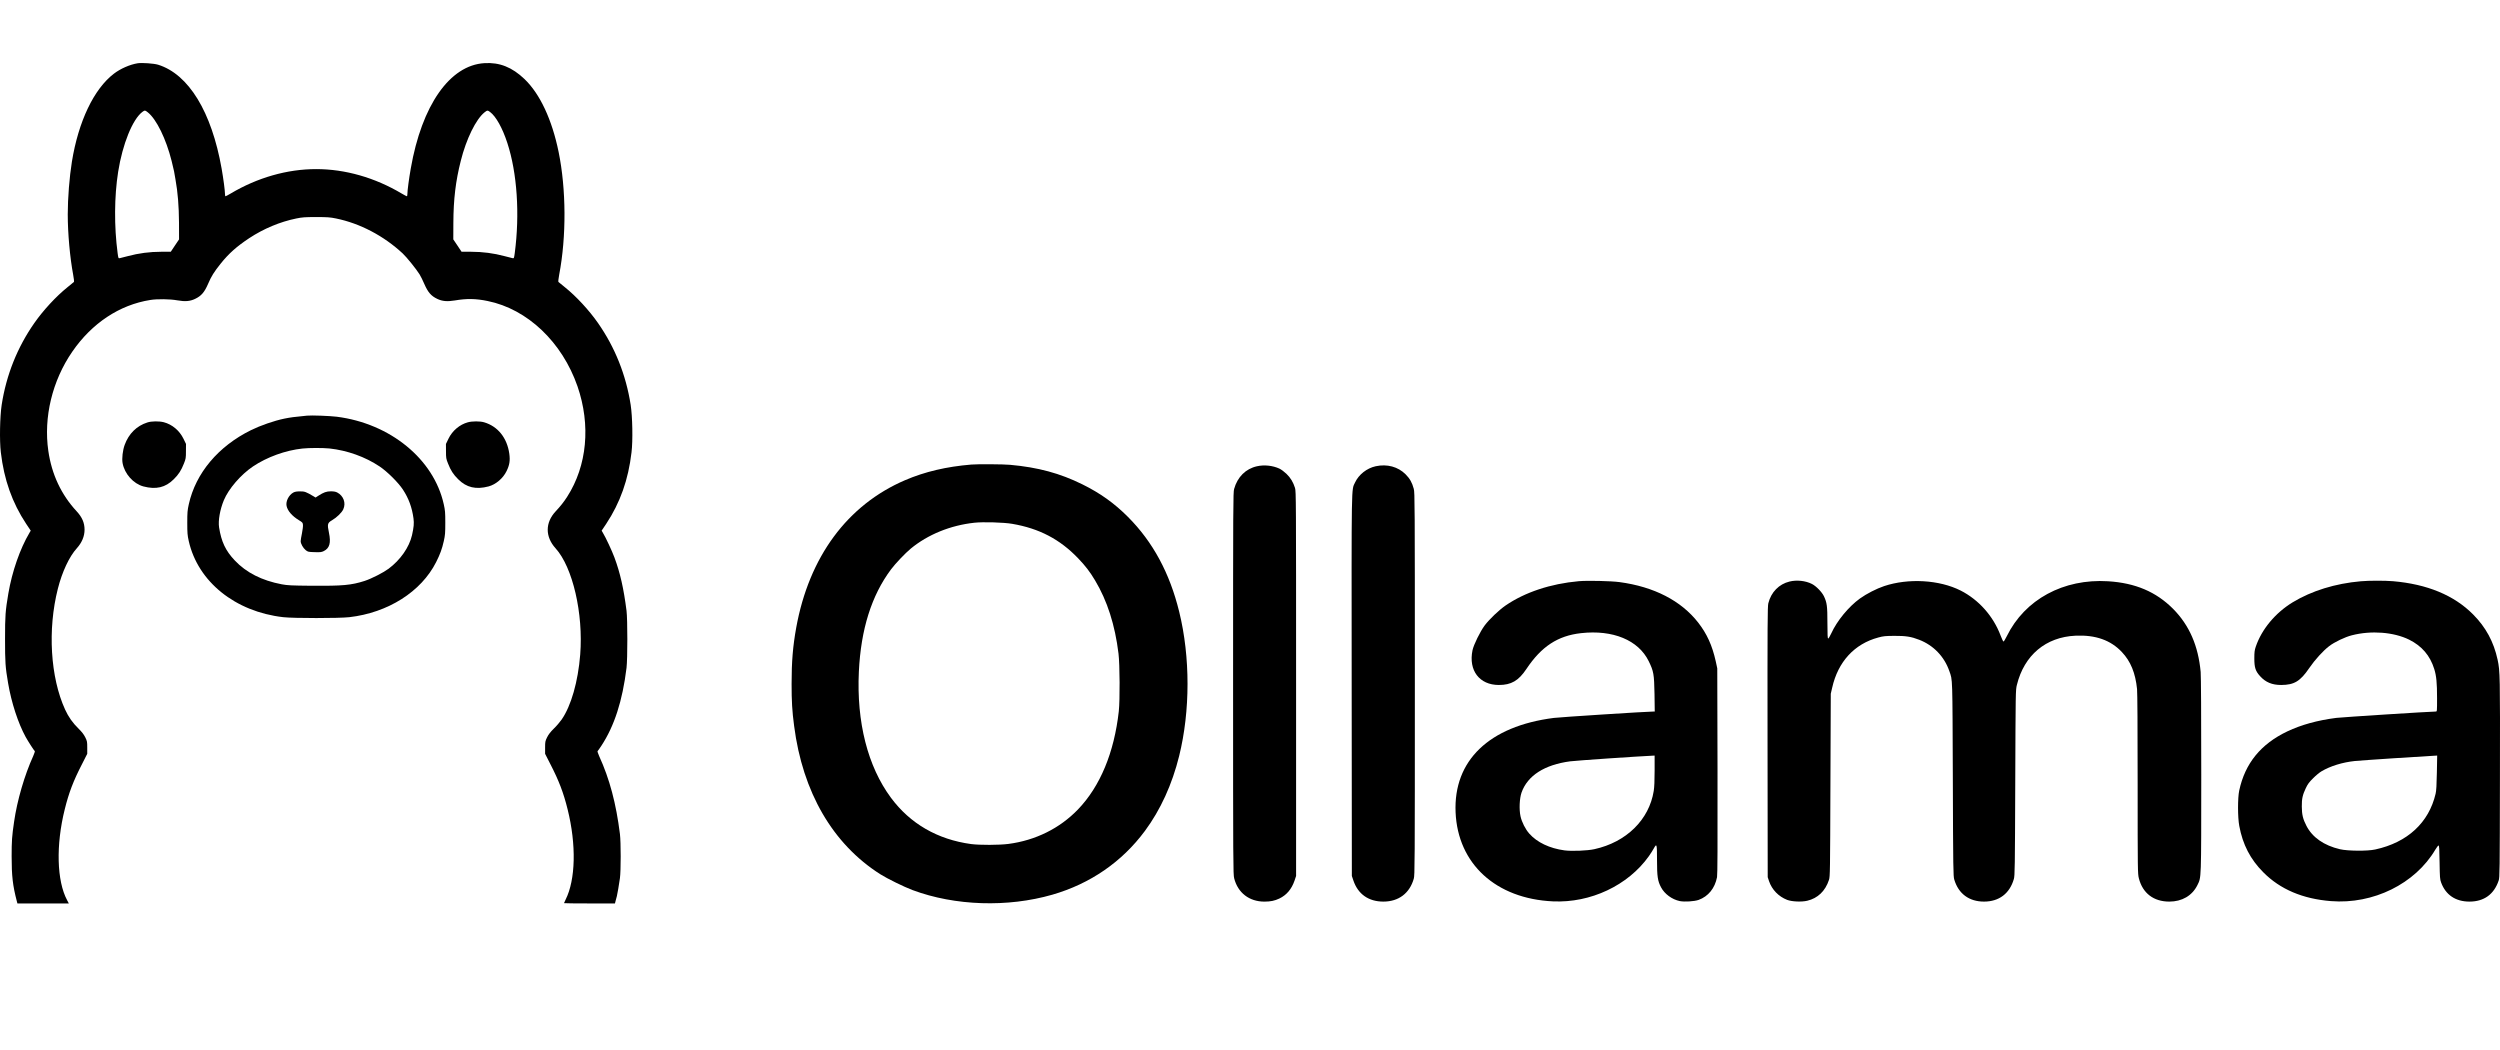
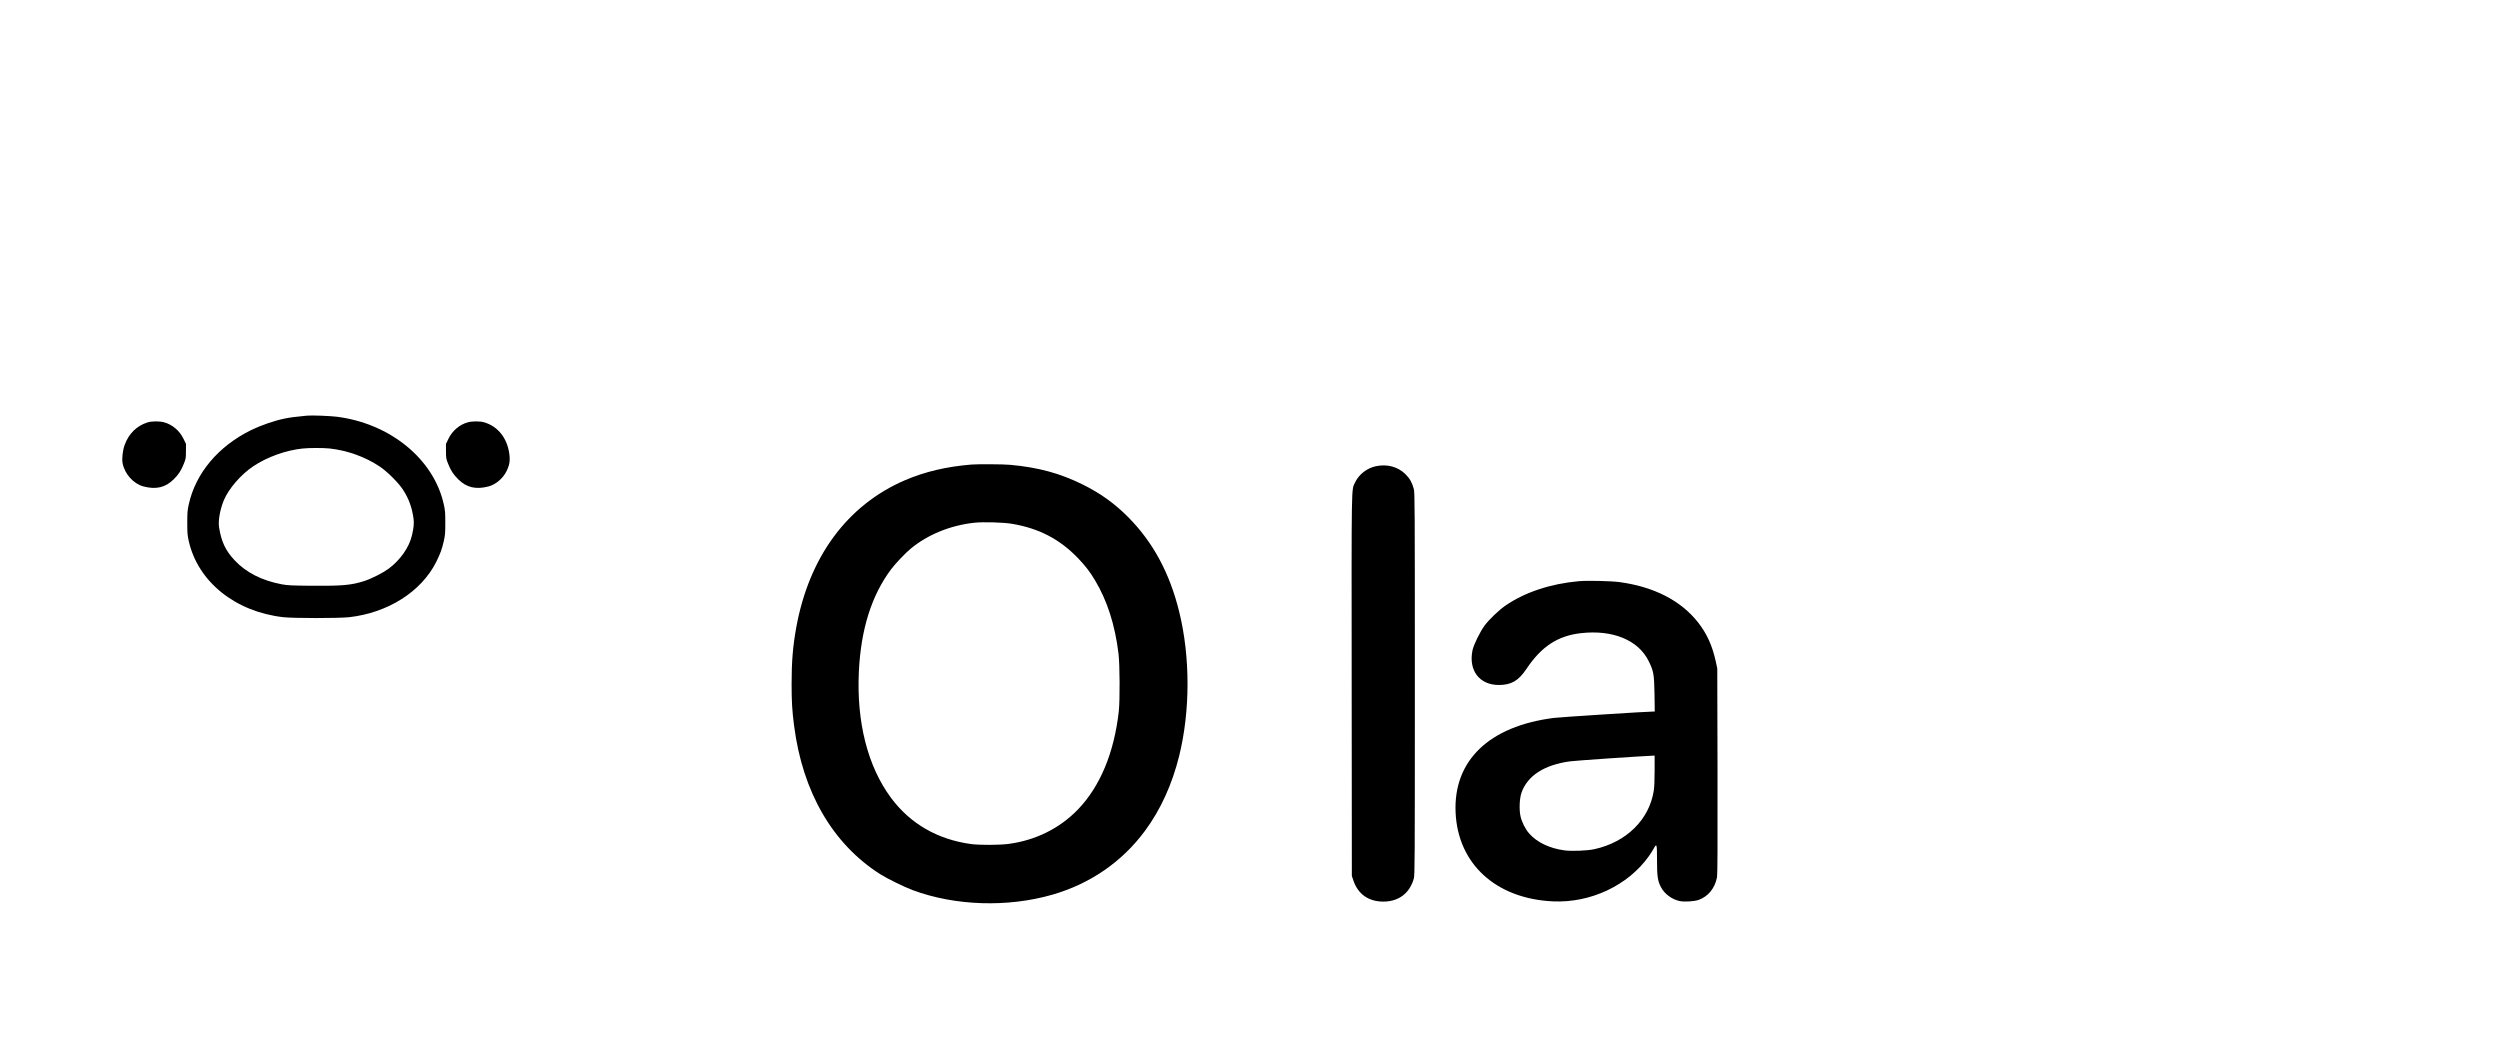
<svg xmlns="http://www.w3.org/2000/svg" width="100%" height="100%" viewBox="0 0 119 50" fill="none">
-   <path d="M6.553 3.011C6.181 3.072 5.736 3.267 5.421 3.508C4.47 4.235 3.733 5.777 3.422 7.699C3.305 8.425 3.225 9.434 3.225 10.203C3.225 11.111 3.331 12.271 3.482 13.073C3.516 13.251 3.533 13.409 3.519 13.42C3.508 13.432 3.368 13.547 3.211 13.673C2.674 14.104 2.06 14.767 1.637 15.373C0.826 16.531 0.3 17.846 0.08 19.271C-0.005 19.834 -0.028 20.971 0.04 21.534C0.192 22.832 0.58 23.93 1.246 24.935L1.463 25.259L1.4 25.366C0.954 26.118 0.574 27.207 0.397 28.252C0.257 29.08 0.24 29.301 0.24 30.409C0.24 31.527 0.254 31.748 0.386 32.52C0.543 33.445 0.863 34.425 1.22 35.077C1.337 35.289 1.623 35.732 1.657 35.755C1.668 35.76 1.634 35.867 1.58 35.99C1.168 36.895 0.817 38.098 0.671 39.112C0.569 39.807 0.554 40.031 0.554 40.764C0.554 41.697 0.606 42.151 0.8 42.895L0.829 43.004H2.051H3.276L3.196 42.852C2.702 41.933 2.657 40.227 3.082 38.523C3.276 37.736 3.496 37.159 3.908 36.364L4.153 35.881V35.585C4.153 35.309 4.148 35.278 4.059 35.097C3.99 34.959 3.899 34.841 3.736 34.68C3.459 34.41 3.259 34.126 3.099 33.776C2.397 32.242 2.26 29.964 2.754 28.023C2.959 27.213 3.299 26.492 3.656 26.098C3.899 25.828 4.025 25.526 4.025 25.213C4.025 24.889 3.911 24.622 3.653 24.343C2.917 23.55 2.462 22.585 2.3 21.462C2.068 19.863 2.488 18.119 3.442 16.738C4.376 15.382 5.687 14.512 7.152 14.279C7.481 14.224 8.095 14.233 8.438 14.296C8.812 14.362 9.046 14.342 9.286 14.227C9.583 14.086 9.732 13.911 9.906 13.509C10.06 13.15 10.18 12.955 10.503 12.55C10.891 12.065 11.265 11.734 11.865 11.335C12.551 10.884 13.331 10.557 14.107 10.399C14.39 10.341 14.522 10.332 15.05 10.332C15.579 10.332 15.71 10.341 15.993 10.399C17.132 10.631 18.263 11.223 19.166 12.062C19.36 12.242 19.826 12.823 19.974 13.064C20.032 13.159 20.131 13.36 20.194 13.509C20.369 13.911 20.517 14.086 20.814 14.227C21.046 14.339 21.288 14.362 21.648 14.302C22.217 14.204 22.654 14.213 23.211 14.328C25.107 14.713 26.758 16.284 27.489 18.389C28.126 20.236 27.946 22.169 26.998 23.645C26.838 23.895 26.678 24.096 26.447 24.343C25.947 24.88 25.947 25.547 26.444 26.098C27.261 26.997 27.772 29.209 27.618 31.159C27.515 32.446 27.187 33.597 26.735 34.25C26.655 34.364 26.49 34.56 26.364 34.68C26.201 34.841 26.11 34.959 26.041 35.097C25.953 35.278 25.947 35.309 25.947 35.585V35.881L26.193 36.364C26.604 37.159 26.824 37.736 27.018 38.523C27.438 40.204 27.401 41.875 26.921 42.826C26.881 42.906 26.847 42.981 26.847 42.99C26.847 42.998 27.392 43.004 28.061 43.004H29.272L29.303 42.88C29.32 42.815 29.349 42.714 29.363 42.656C29.394 42.53 29.457 42.157 29.509 41.798C29.557 41.436 29.557 40.103 29.509 39.701C29.326 38.242 29.02 37.084 28.52 35.99C28.466 35.867 28.432 35.76 28.443 35.755C28.458 35.746 28.538 35.631 28.623 35.502C29.246 34.554 29.629 33.362 29.823 31.788C29.874 31.354 29.874 29.49 29.823 29.074C29.686 28 29.52 27.27 29.246 26.532C29.132 26.224 28.829 25.575 28.7 25.366L28.638 25.259L28.855 24.935C29.52 23.93 29.909 22.832 30.06 21.534C30.129 20.971 30.106 19.834 30.02 19.271C29.797 17.843 29.274 16.534 28.463 15.373C28.041 14.767 27.427 14.104 26.89 13.673C26.733 13.547 26.592 13.432 26.581 13.42C26.567 13.409 26.584 13.251 26.618 13.073C26.964 11.26 26.952 9 26.59 7.233C26.275 5.694 25.704 4.47 24.967 3.764C24.379 3.201 23.779 2.96 23.059 3.006C21.408 3.103 20.077 5.013 19.552 8.023C19.466 8.509 19.392 9.077 19.392 9.232C19.392 9.293 19.38 9.342 19.366 9.342C19.352 9.342 19.24 9.284 19.12 9.212C17.846 8.454 16.43 8.049 15.05 8.049C13.671 8.049 12.254 8.454 10.98 9.212C10.86 9.284 10.748 9.342 10.734 9.342C10.72 9.342 10.709 9.293 10.709 9.232C10.709 9.072 10.631 8.486 10.549 8.023C10.072 5.321 8.978 3.531 7.524 3.08C7.324 3.02 6.755 2.98 6.553 3.011ZM7.038 5.349C7.449 5.677 7.906 6.613 8.169 7.661C8.218 7.851 8.269 8.069 8.284 8.15C8.295 8.227 8.326 8.402 8.352 8.537C8.463 9.146 8.515 9.804 8.521 10.605L8.523 11.395L8.326 11.688L8.129 11.984H7.669C7.132 11.984 6.598 12.053 6.087 12.191C5.904 12.237 5.727 12.283 5.693 12.291C5.639 12.303 5.63 12.286 5.599 12.05C5.43 10.772 5.439 9.356 5.624 8.178C5.83 6.866 6.31 5.677 6.778 5.326C6.89 5.243 6.91 5.246 7.038 5.349ZM23.325 5.329C23.608 5.539 23.919 6.096 24.15 6.808C24.616 8.233 24.747 10.189 24.502 12.05C24.47 12.286 24.462 12.303 24.407 12.291C24.373 12.283 24.196 12.237 24.013 12.191C23.502 12.053 22.968 11.984 22.431 11.984H21.971L21.774 11.688L21.577 11.395L21.58 10.605C21.585 9.491 21.688 8.621 21.934 7.653C22.194 6.613 22.654 5.677 23.062 5.349C23.191 5.246 23.211 5.243 23.325 5.329Z" fill="black" />
  <path d="M14.612 19.785C13.993 19.845 13.824 19.868 13.527 19.928C13.044 20.029 12.399 20.253 11.95 20.474C10.391 21.241 9.317 22.519 8.988 23.998C8.923 24.291 8.914 24.389 8.914 24.883C8.914 25.371 8.923 25.478 8.985 25.756C9.422 27.689 11.193 29.117 13.484 29.378C13.981 29.433 16.129 29.433 16.626 29.378C18.465 29.168 20.048 28.166 20.759 26.758C20.948 26.382 21.039 26.138 21.125 25.756C21.188 25.478 21.196 25.371 21.196 24.883C21.196 24.389 21.188 24.291 21.122 23.998C20.645 21.85 18.571 20.158 16.029 19.836C15.698 19.796 14.829 19.762 14.612 19.785ZM15.681 21.347C16.529 21.439 17.383 21.744 18.069 22.203C18.437 22.45 18.957 22.967 19.18 23.306C19.454 23.725 19.611 24.153 19.682 24.673C19.714 24.912 19.697 25.093 19.611 25.478C19.477 26.052 19.06 26.652 18.497 27.072C18.234 27.264 17.689 27.543 17.355 27.652C16.72 27.856 16.306 27.893 14.827 27.882C13.861 27.873 13.69 27.864 13.413 27.813C12.467 27.634 11.719 27.255 11.176 26.678C10.736 26.213 10.536 25.788 10.428 25.101C10.379 24.782 10.471 24.254 10.656 23.809C10.882 23.266 11.465 22.591 12.042 22.203C12.71 21.755 13.59 21.436 14.398 21.35C14.71 21.316 15.369 21.316 15.681 21.347Z" fill="black" />
-   <path d="M13.964 23.444C13.747 23.562 13.595 23.861 13.641 24.082C13.692 24.32 13.901 24.561 14.226 24.76C14.401 24.866 14.412 24.88 14.421 24.987C14.427 25.05 14.404 25.231 14.372 25.392C14.338 25.549 14.312 25.716 14.312 25.762C14.315 25.886 14.429 26.087 14.549 26.184C14.655 26.27 14.675 26.273 14.972 26.282C15.243 26.291 15.3 26.285 15.409 26.233C15.689 26.095 15.76 25.843 15.658 25.357C15.572 24.952 15.589 24.889 15.803 24.765C16.029 24.633 16.269 24.401 16.34 24.243C16.477 23.941 16.352 23.599 16.049 23.441C15.975 23.404 15.883 23.387 15.749 23.387C15.54 23.387 15.406 23.436 15.161 23.593L15.021 23.683L14.932 23.628C14.569 23.413 14.504 23.387 14.284 23.39C14.127 23.39 14.041 23.404 13.964 23.444Z" fill="black" />
  <path d="M7.012 20.11C6.506 20.27 6.129 20.644 5.935 21.175C5.841 21.428 5.795 21.827 5.835 22.043C5.929 22.557 6.349 23.025 6.826 23.154C7.426 23.312 7.874 23.209 8.271 22.812C8.503 22.585 8.628 22.387 8.754 22.066C8.845 21.839 8.851 21.799 8.851 21.477L8.854 21.132L8.734 20.885C8.543 20.494 8.197 20.204 7.797 20.098C7.571 20.041 7.209 20.044 7.012 20.11Z" fill="black" />
  <path d="M22.272 20.101C21.881 20.207 21.532 20.5 21.346 20.885L21.227 21.132L21.229 21.477C21.229 21.799 21.235 21.839 21.327 22.066C21.452 22.387 21.578 22.585 21.809 22.812C22.206 23.209 22.655 23.312 23.255 23.154C23.6 23.062 23.946 22.769 24.111 22.427C24.254 22.137 24.288 21.928 24.243 21.597C24.137 20.842 23.697 20.293 23.043 20.101C22.852 20.044 22.48 20.044 22.272 20.101Z" fill="black" />
  <path d="M46.237 22.113C45.049 22.211 44.026 22.452 43.081 22.857C40.336 24.035 38.511 26.505 37.9 29.877C37.74 30.767 37.68 31.488 37.68 32.548C37.68 33.384 37.705 33.835 37.8 34.553C38.205 37.706 39.636 40.171 41.896 41.61C42.23 41.822 43.038 42.219 43.438 42.368C45.458 43.121 47.962 43.201 50.093 42.587C51.895 42.066 53.407 41.027 54.501 39.548C55.237 38.554 55.794 37.339 56.129 35.98C56.657 33.843 56.66 31.276 56.131 29.124C55.68 27.28 54.88 25.798 53.692 24.606C53.038 23.951 52.375 23.477 51.521 23.055C50.453 22.527 49.411 22.245 48.08 22.125C47.782 22.096 46.52 22.087 46.237 22.113ZM48.179 24.934C49.471 25.155 50.45 25.669 51.321 26.577C51.667 26.939 51.876 27.209 52.124 27.625C52.707 28.599 53.075 29.748 53.241 31.112C53.304 31.64 53.312 33.321 53.255 33.855C53.035 35.825 52.367 37.434 51.31 38.531C50.445 39.43 49.285 40.004 47.999 40.171C47.554 40.228 46.634 40.231 46.223 40.177C44.623 39.958 43.327 39.209 42.41 37.974C41.304 36.483 40.767 34.375 40.882 31.968C40.979 29.954 41.484 28.346 42.413 27.102C42.624 26.821 43.09 26.332 43.352 26.114C44.169 25.442 45.24 25.006 46.38 24.882C46.797 24.836 47.78 24.865 48.179 24.934Z" fill="black" />
-   <path d="M59.832 22.194C59.298 22.311 58.901 22.705 58.744 23.276C58.698 23.446 58.695 23.997 58.695 32.533C58.695 41.121 58.698 41.621 58.747 41.808C58.921 42.497 59.464 42.917 60.186 42.917C60.478 42.917 60.675 42.876 60.898 42.77C61.24 42.606 61.48 42.325 61.62 41.917L61.694 41.696V32.548C61.694 23.75 61.692 23.394 61.643 23.227C61.557 22.955 61.432 22.742 61.234 22.553C61.135 22.458 60.986 22.346 60.898 22.305C60.578 22.159 60.181 22.116 59.832 22.194Z" fill="black" />
  <path d="M65.485 22.193C65.062 22.285 64.679 22.587 64.502 22.963C64.323 23.354 64.331 22.707 64.34 32.648L64.348 41.696L64.422 41.914C64.642 42.563 65.145 42.916 65.848 42.916C66.576 42.916 67.099 42.52 67.296 41.825C67.344 41.647 67.347 41.276 67.347 32.548C67.347 23.928 67.344 23.448 67.296 23.27C67.216 22.972 67.11 22.782 66.907 22.578C66.545 22.216 66.028 22.076 65.485 22.193Z" fill="black" />
  <path d="M75.147 27.665C73.802 27.786 72.588 28.191 71.665 28.822C71.345 29.044 70.9 29.469 70.674 29.767C70.454 30.063 70.146 30.689 70.091 30.954C69.894 31.913 70.42 32.605 71.345 32.605C71.936 32.605 72.282 32.404 72.656 31.844C73.371 30.773 74.15 30.261 75.256 30.138C76.772 29.968 77.986 30.468 78.478 31.471C78.715 31.956 78.737 32.085 78.755 33.042L78.766 33.869H78.7C78.409 33.869 74.242 34.136 73.962 34.173C70.88 34.567 69.18 36.201 69.286 38.666C69.391 41.121 71.205 42.779 73.919 42.905C75.71 42.988 77.495 42.147 78.486 40.754C78.572 40.63 78.68 40.464 78.72 40.386C78.863 40.127 78.874 40.17 78.874 40.943C78.874 41.719 78.906 41.937 79.066 42.236C79.234 42.555 79.588 42.813 79.954 42.891C80.183 42.937 80.645 42.908 80.854 42.836C81.314 42.669 81.628 42.282 81.731 41.753C81.754 41.627 81.76 40.297 81.754 36.698L81.742 31.815L81.668 31.471C81.499 30.718 81.251 30.172 80.834 29.635C80.02 28.593 78.732 27.929 77.089 27.708C76.684 27.654 75.561 27.628 75.147 27.665ZM78.76 36.675C78.76 37.166 78.746 37.468 78.718 37.649C78.498 39.022 77.412 40.087 75.895 40.42C75.561 40.495 74.819 40.524 74.47 40.478C73.765 40.383 73.165 40.099 72.796 39.682C72.611 39.476 72.436 39.131 72.376 38.852C72.305 38.528 72.328 38.005 72.425 37.726C72.711 36.919 73.516 36.402 74.742 36.239C74.999 36.204 77.929 36.003 78.683 35.969L78.76 35.966V36.675Z" fill="black" />
-   <path d="M85.18 27.682C84.68 27.803 84.303 28.188 84.172 28.716C84.135 28.869 84.129 29.638 84.135 35.322L84.143 41.753L84.206 41.943C84.346 42.35 84.66 42.675 85.066 42.833C85.289 42.919 85.751 42.94 86.023 42.876C86.525 42.758 86.885 42.414 87.059 41.882C87.111 41.733 87.114 41.489 87.128 37.373L87.145 33.022L87.211 32.737C87.488 31.499 88.271 30.649 89.407 30.345C89.65 30.279 89.742 30.27 90.17 30.267C90.71 30.264 90.975 30.304 91.356 30.454C92.035 30.718 92.549 31.252 92.789 31.945C92.946 32.398 92.935 32.1 92.955 37.086C92.969 41.411 92.975 41.707 93.023 41.868C93.224 42.543 93.729 42.916 94.44 42.916C95.154 42.916 95.66 42.535 95.86 41.839C95.906 41.678 95.911 41.34 95.926 37.258C95.943 32.901 95.943 32.846 96.003 32.605C96.351 31.186 97.382 30.322 98.796 30.259C99.745 30.215 100.47 30.471 101.001 31.037C101.418 31.476 101.647 32.036 101.724 32.803C101.741 32.993 101.752 34.607 101.752 37.341C101.752 41.475 101.755 41.592 101.81 41.808C101.99 42.517 102.512 42.916 103.258 42.916C103.866 42.916 104.346 42.635 104.595 42.135C104.786 41.742 104.777 41.963 104.78 36.885C104.78 34.056 104.769 32.183 104.752 31.988C104.637 30.738 104.212 29.762 103.441 28.983C102.629 28.168 101.638 27.748 100.344 27.668C98.222 27.536 96.38 28.535 95.523 30.284C95.454 30.425 95.386 30.537 95.366 30.537C95.349 30.537 95.289 30.411 95.229 30.253C94.88 29.325 94.186 28.547 93.326 28.11C92.315 27.599 90.841 27.513 89.685 27.898C89.328 28.018 88.848 28.262 88.533 28.489C87.999 28.874 87.44 29.552 87.171 30.144C87.108 30.282 87.04 30.394 87.022 30.394C86.994 30.394 86.985 30.227 86.985 29.653C86.985 28.851 86.963 28.69 86.823 28.389C86.728 28.185 86.451 27.9 86.249 27.797C85.946 27.642 85.523 27.596 85.18 27.682Z" fill="black" />
-   <path d="M112.376 27.668C111.159 27.774 110.037 28.122 109.131 28.67C108.303 29.176 107.658 29.951 107.375 30.781C107.318 30.951 107.306 31.037 107.306 31.341C107.306 31.778 107.361 31.945 107.583 32.189C107.846 32.479 108.152 32.605 108.586 32.605C109.206 32.602 109.491 32.43 109.923 31.795C110.188 31.407 110.577 30.98 110.862 30.761C111.122 30.56 111.622 30.322 111.951 30.239C112.87 30.003 113.942 30.086 114.676 30.448C115.281 30.75 115.67 31.204 115.87 31.844C115.972 32.172 116.004 32.502 116.004 33.229C116.004 33.858 116.004 33.869 115.944 33.869C115.678 33.869 111.471 34.139 111.211 34.171C110.303 34.288 109.537 34.501 108.877 34.814C107.612 35.417 106.864 36.336 106.586 37.632C106.512 37.979 106.512 38.907 106.589 39.312C106.752 40.199 107.118 40.906 107.735 41.523C108.535 42.331 109.611 42.787 110.954 42.893C112.965 43.054 114.961 42.069 115.921 40.444C115.987 40.334 116.055 40.245 116.075 40.245C116.107 40.245 116.115 40.412 116.124 41.041C116.135 41.776 116.141 41.854 116.198 42.009C116.415 42.598 116.886 42.916 117.546 42.916C118.237 42.916 118.717 42.572 118.937 41.911C118.986 41.762 118.989 41.532 118.997 37.043C119.006 32.14 119.003 31.948 118.886 31.402C118.7 30.549 118.329 29.86 117.718 29.245C116.812 28.334 115.538 27.806 113.904 27.665C113.51 27.633 112.77 27.633 112.376 27.668ZM115.995 36.776C115.984 37.367 115.969 37.64 115.935 37.781C115.615 39.157 114.596 40.102 113.062 40.435C112.693 40.518 111.751 40.51 111.382 40.423C110.622 40.245 110.068 39.86 109.786 39.309C109.62 38.99 109.568 38.772 109.566 38.393C109.563 38.016 109.603 37.841 109.754 37.52C109.848 37.322 109.914 37.232 110.103 37.046C110.231 36.916 110.408 36.77 110.497 36.718C110.92 36.465 111.505 36.285 112.091 36.224C112.342 36.196 115.484 35.989 115.93 35.969L116.01 35.966L115.995 36.776Z" fill="black" />
</svg>